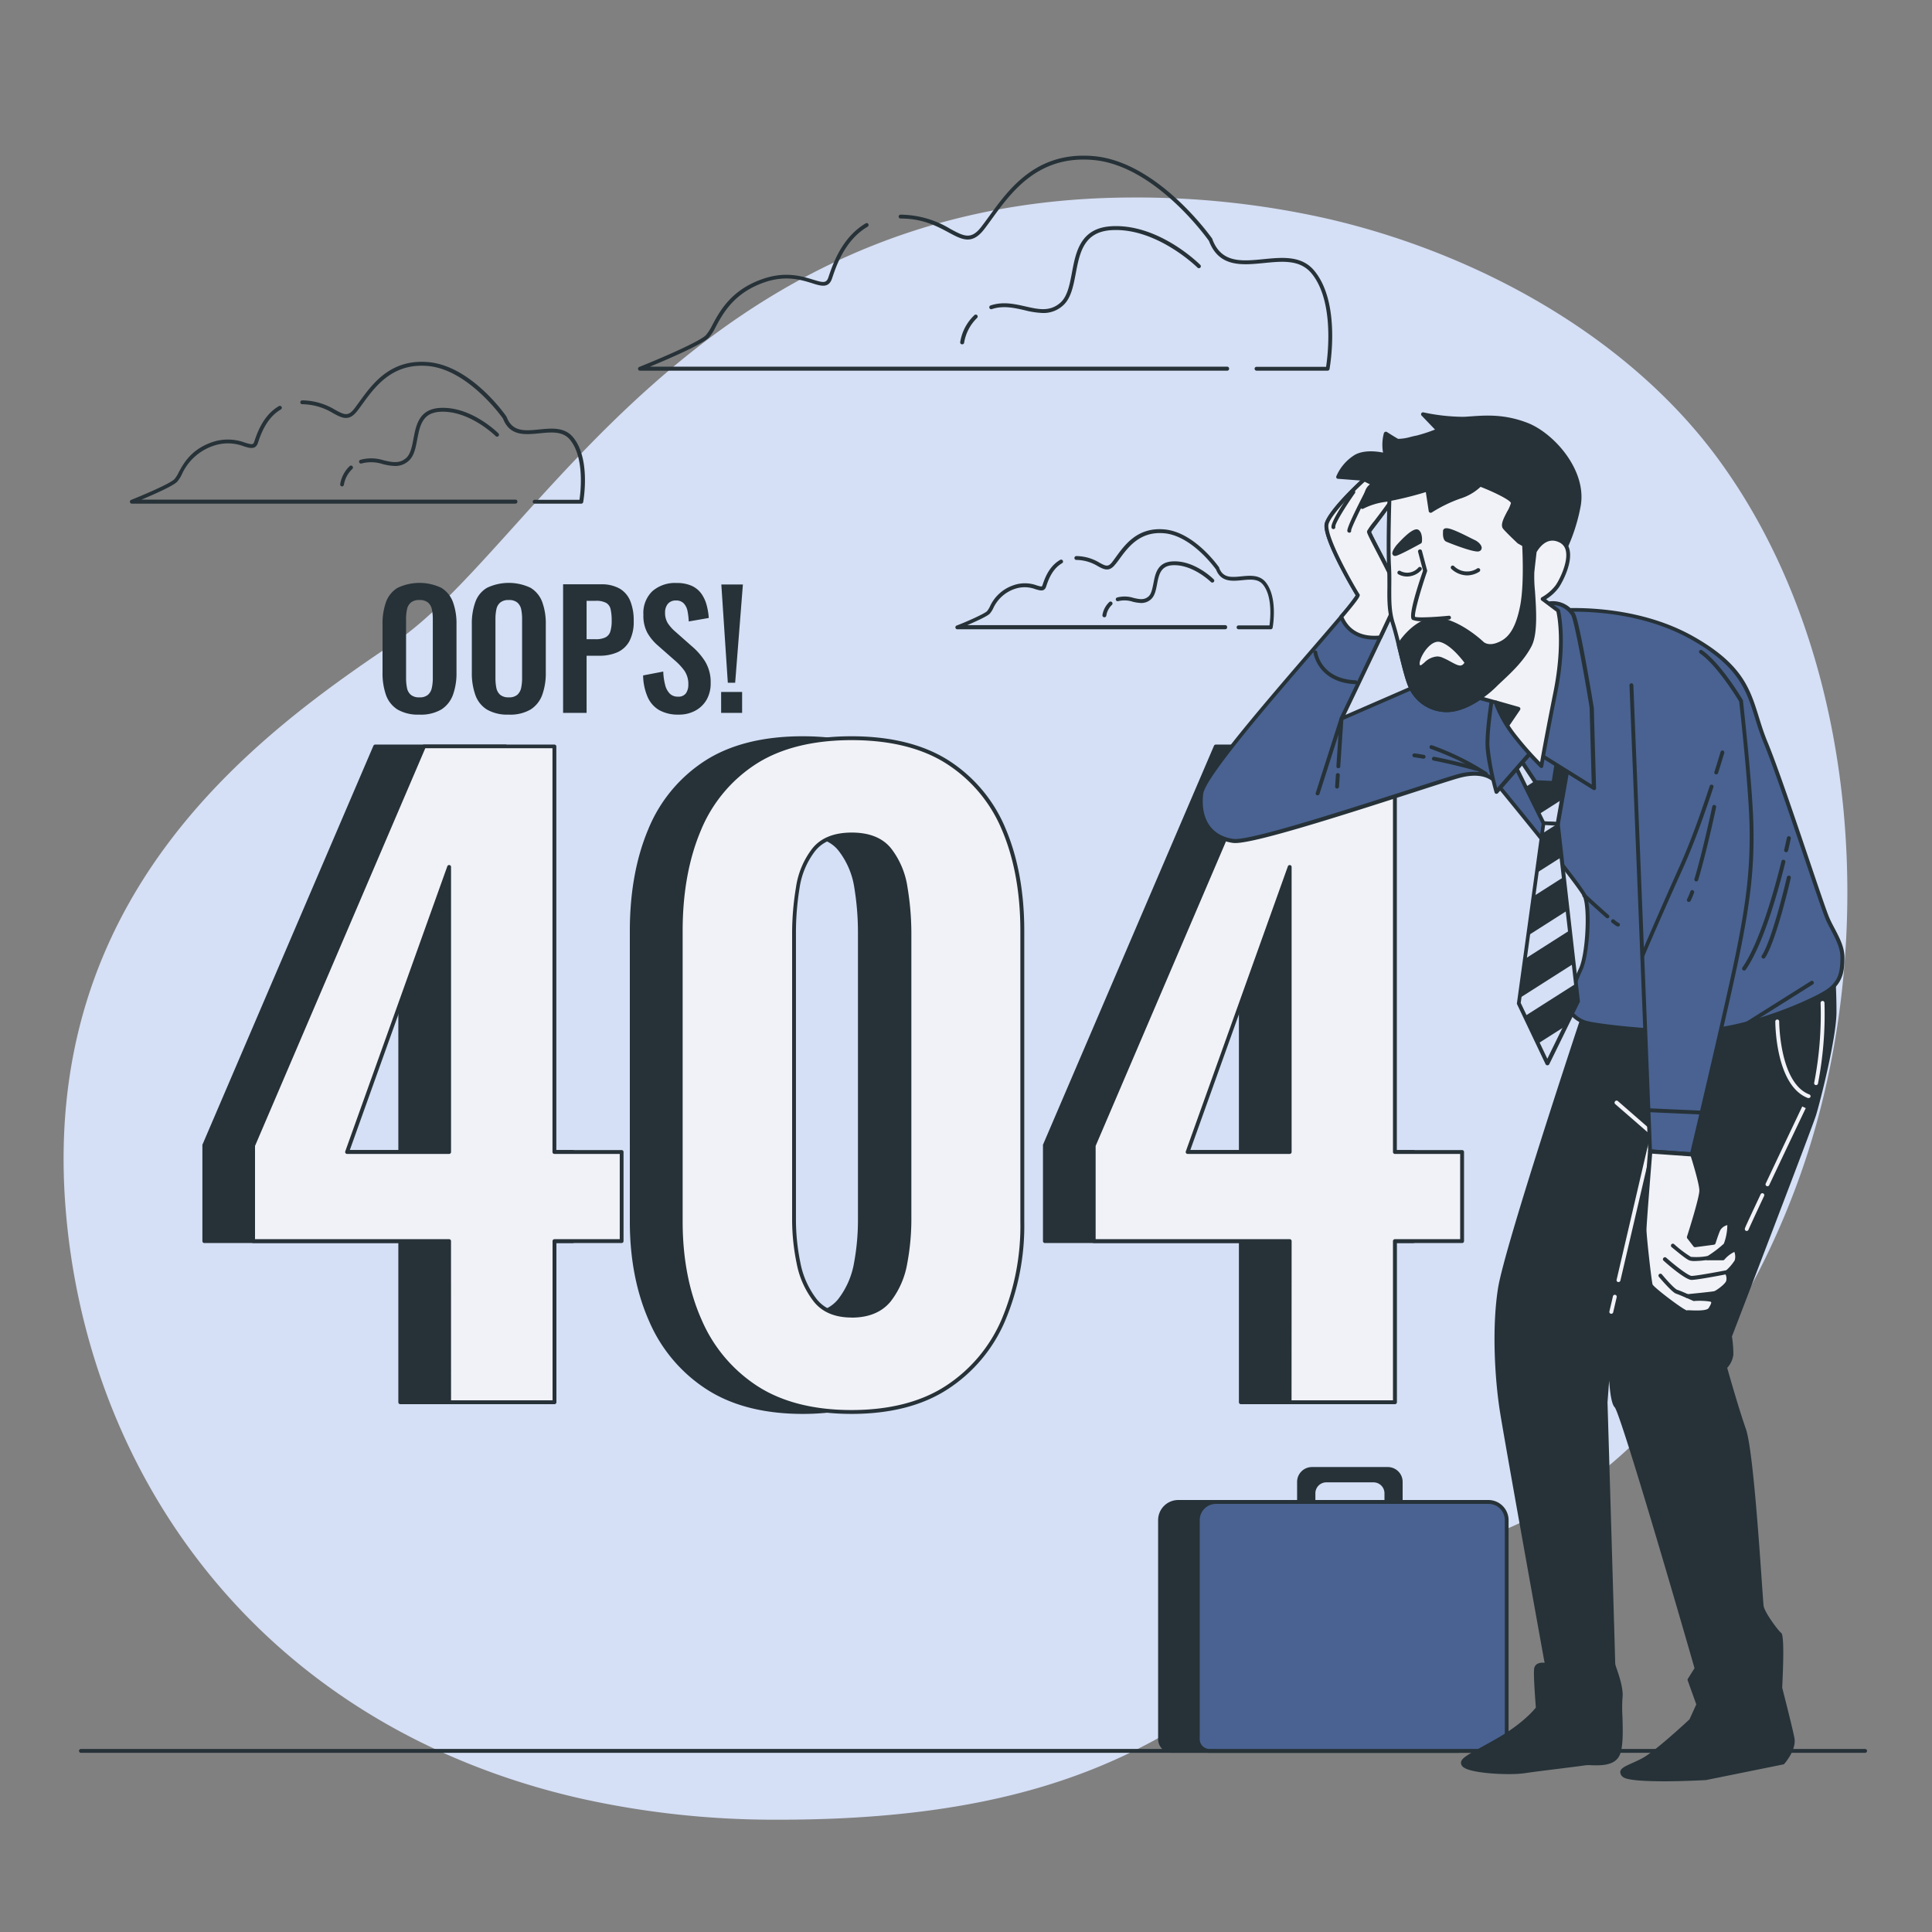
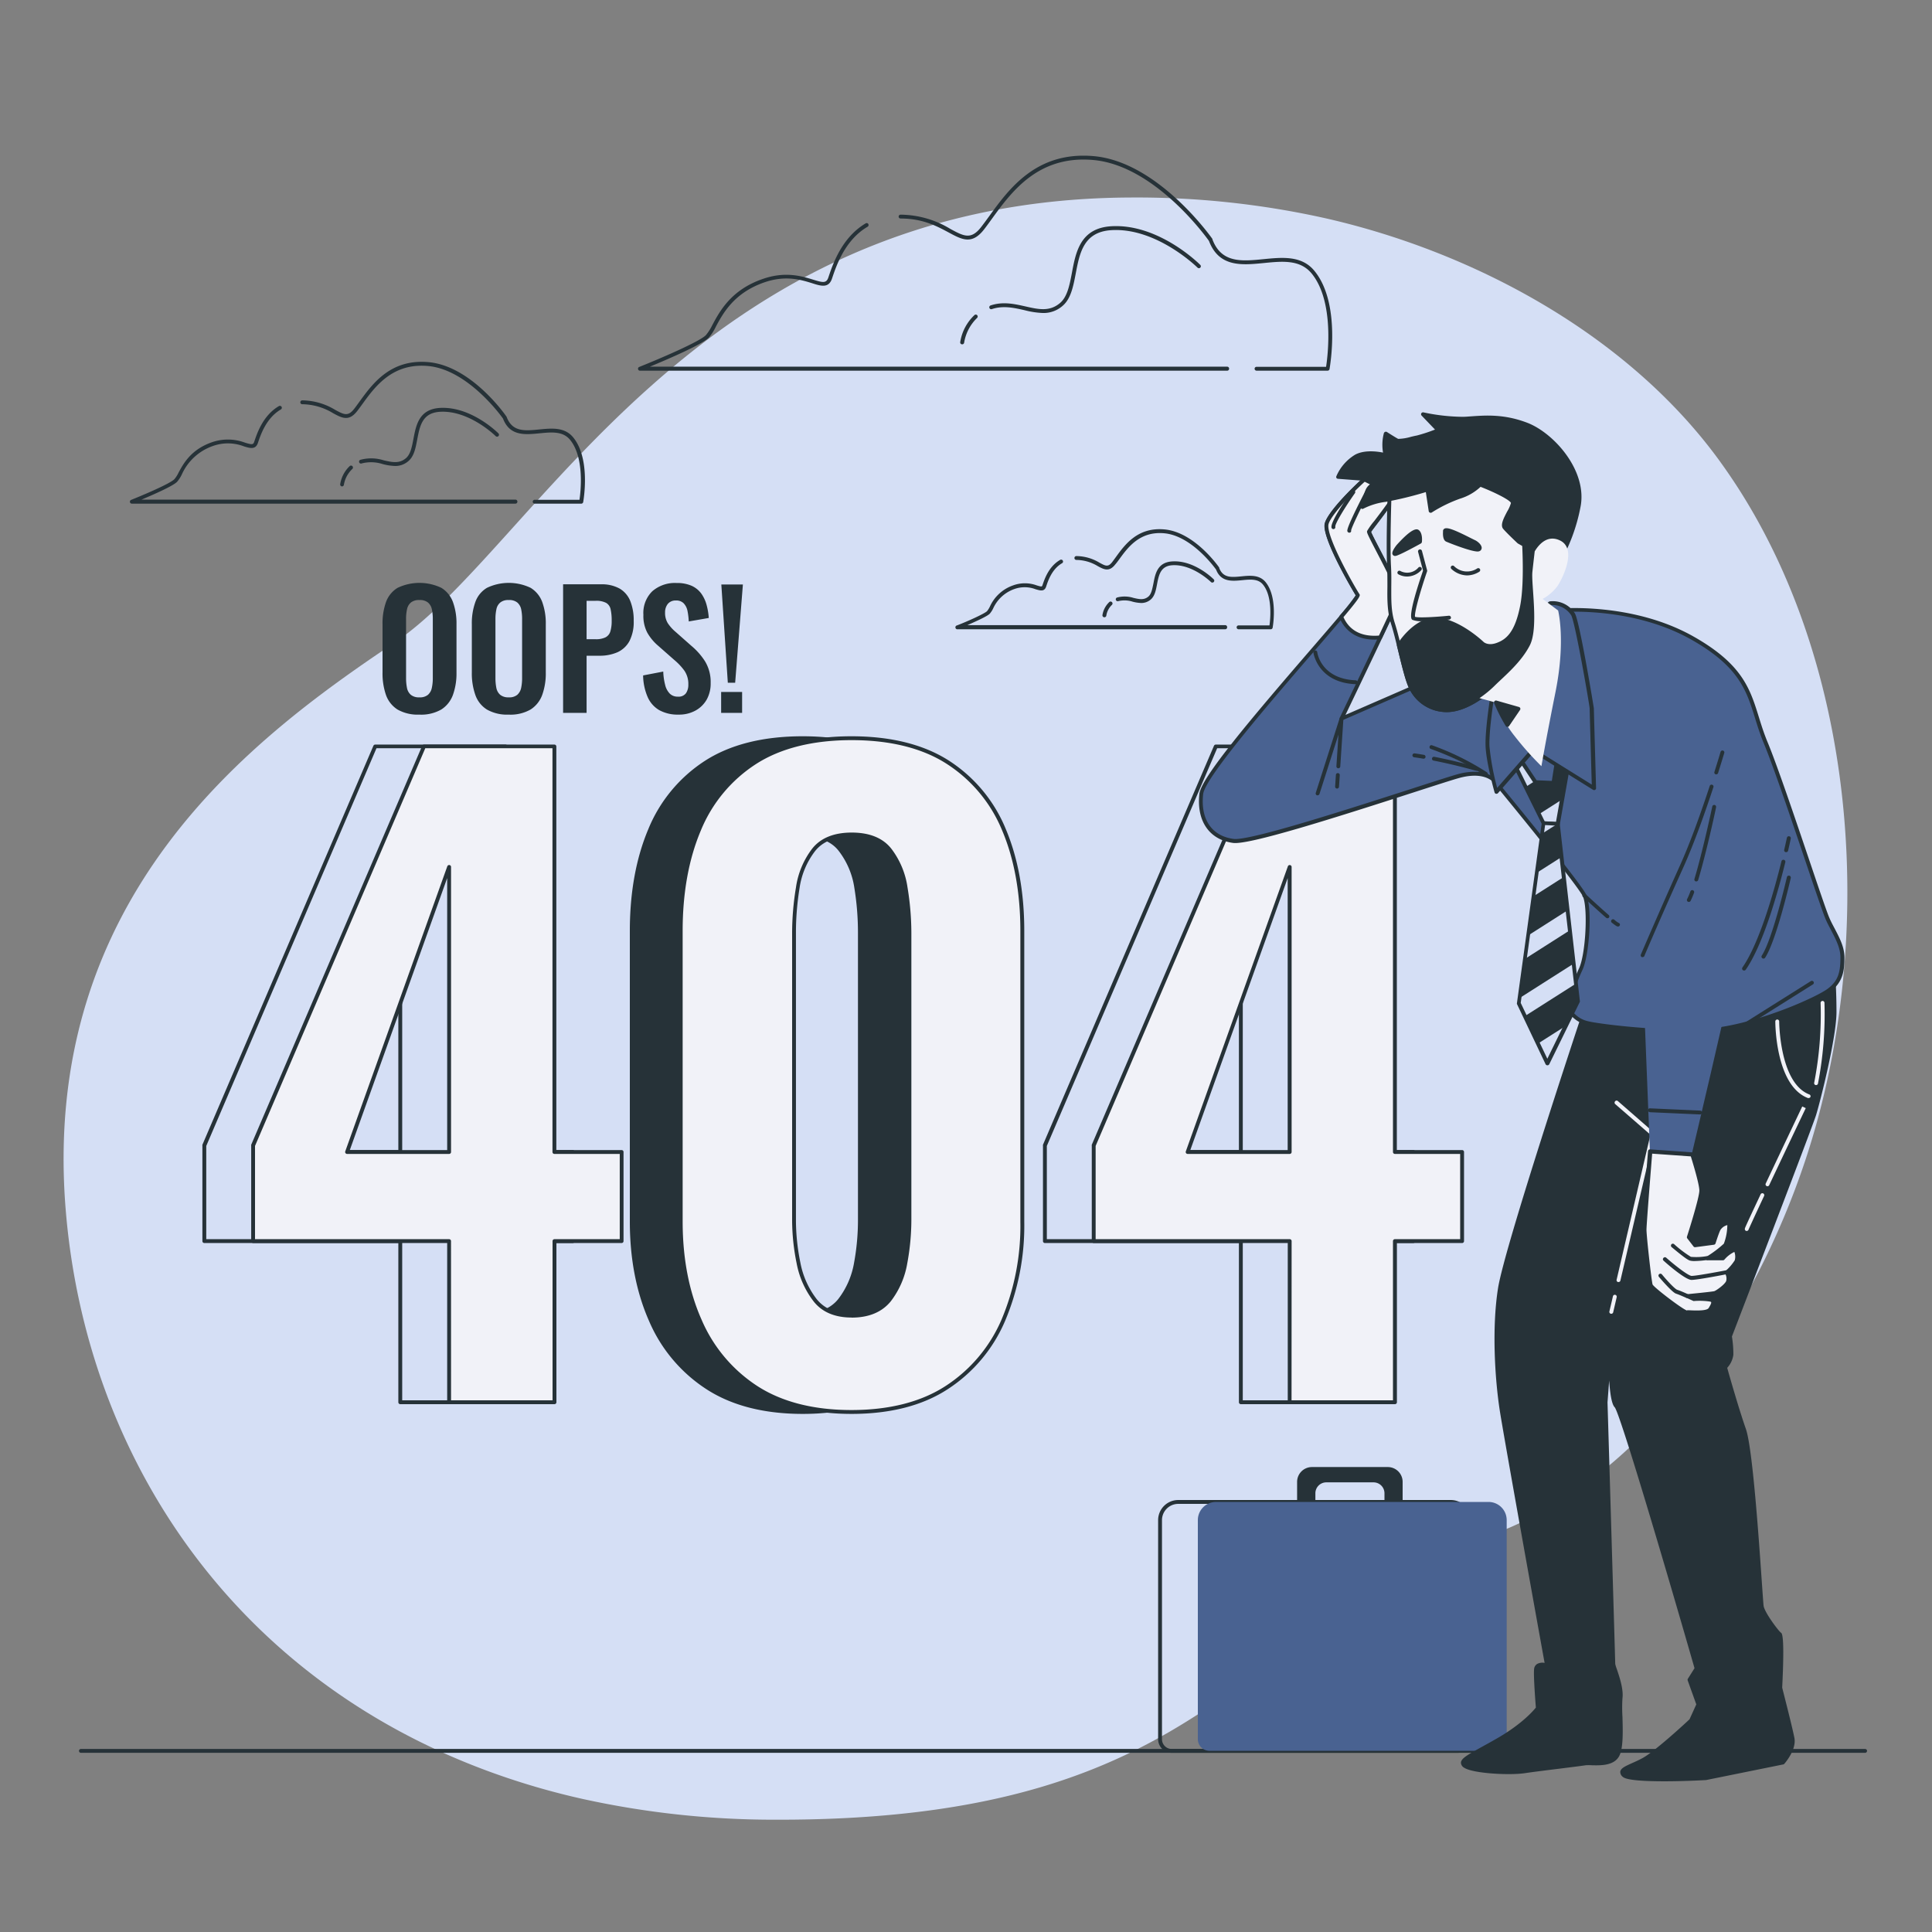
<svg xmlns="http://www.w3.org/2000/svg" width="500" height="500" fill="none">
  <rect width="100%" height="100%" fill="#808080" stroke="none" />
  <path fill="#D5DFF5" d="M467.33 299.937c-13.18 39.94-41.57 83.71-83.34 98-63.12 21.53-68.76 73.3-183.32 73a230.562 230.562 0 0 1-49.74-5.34 191.74 191.74 0 0 1-23.55-6.84c-67.86-24.57-105.02-82.76-110.32-145-7-81.82 48.69-123.1 85-147.41 36.31-24.31 77.64-114.69 190.26-115.23a224.205 224.205 0 0 1 51.12 5.46c38.24 8.78 77.59 30 101.23 62.21 1.767 2.42 3.47 4.9 5.11 7.44 31.88 49.6 35.51 119.27 17.55 173.71Z" />
  <path fill="#263238" d="M482.69 453.633H20.94a.513.513 0 0 1-.5-.5.5.5 0 0 1 .5-.5h461.75a.5.5 0 0 1 .5.5.514.514 0 0 1-.149.351.514.514 0 0 1-.351.149ZM336.19 383.502v7.15h3.73v-4.19c0-.883.351-1.73.975-2.355a3.334 3.334 0 0 1 2.355-.975h12.22c.883 0 1.73.351 2.355.975.624.625.975 1.472.975 2.355v4.19h3.73v-7.15a3.341 3.341 0 0 0-3.34-3.33h-19.67c-.883 0-1.73.351-2.355.975a3.334 3.334 0 0 0-.975 2.355Z" />
  <path fill="#263238" d="M362.53 391.152h-3.73a.5.5 0 0 1-.5-.5v-4.19a2.827 2.827 0 0 0-2.83-2.83h-12.22a2.828 2.828 0 0 0-2.83 2.83v4.19a.498.498 0 0 1-.5.5h-3.73a.5.5 0 0 1-.5-.5v-7.15a3.839 3.839 0 0 1 3.83-3.83h19.68a3.836 3.836 0 0 1 3.8 3.83v7.15a.499.499 0 0 1-.47.5Zm-3.23-1h2.7v-6.65a2.827 2.827 0 0 0-2.83-2.83h-19.65a2.828 2.828 0 0 0-2.83 2.83v6.65h2.73v-3.69a3.825 3.825 0 0 1 2.363-3.541c.465-.192.964-.29 1.467-.289h12.22a3.83 3.83 0 0 1 3.83 3.83v3.69Z" />
-   <path fill="#263238" d="M304.92 388.703h70.54a4.697 4.697 0 0 1 4.7 4.7v56.7c0 .796-.316 1.559-.879 2.121a2.996 2.996 0 0 1-2.121.879h-73.92a2.996 2.996 0 0 1-2.121-.879 2.996 2.996 0 0 1-.879-2.121v-56.7a4.697 4.697 0 0 1 4.68-4.7Z" />
  <path fill="#263238" d="M377.13 453.633h-73.89a3.53 3.53 0 0 1-3.52-3.53v-56.7a5.211 5.211 0 0 1 5.2-5.2h70.54a5.211 5.211 0 0 1 5.2 5.2v56.7a3.517 3.517 0 0 1-1.034 2.496 3.524 3.524 0 0 1-2.496 1.034Zm-72.21-64.43a4.212 4.212 0 0 0-4.2 4.2v56.7c0 .669.265 1.311.737 1.786a2.535 2.535 0 0 0 1.783.744h73.89a2.542 2.542 0 0 0 2.53-2.53v-56.7a4.212 4.212 0 0 0-4.2-4.2h-70.54Z" />
  <path fill="#496291" d="M314.69 388.703h70.54a4.697 4.697 0 0 1 4.7 4.7v56.7c0 .796-.316 1.559-.879 2.121a2.996 2.996 0 0 1-2.121.879H313a2.996 2.996 0 0 1-2.121-.879 2.996 2.996 0 0 1-.879-2.121v-56.7a4.7 4.7 0 0 1 4.69-4.7Z" />
-   <path fill="#263238" d="M386.91 453.633H313a3.53 3.53 0 0 1-3.53-3.53v-56.7a5.22 5.22 0 0 1 5.2-5.2h70.54a5.222 5.222 0 0 1 5.21 5.2v56.7a3.542 3.542 0 0 1-3.51 3.53Zm-72.22-64.43a4.212 4.212 0 0 0-4.2 4.2v56.7a2.542 2.542 0 0 0 2.53 2.53h73.89a2.542 2.542 0 0 0 2.53-2.53v-56.7a4.207 4.207 0 0 0-1.237-2.97 4.206 4.206 0 0 0-2.973-1.23h-70.54ZM321.13 362.898v-41.7h-50.71v-24.73l44.22-103.32h33.74v105h17.39v23.05h-17.39v41.7h-27.25Zm-26.4-64.76h26.4v-73.77l-26.4 73.77ZM103.59 362.898v-41.7H52.88v-24.73l44.22-103.32h33.74v105h17.39v23.05h-17.39v41.7h-27.25Zm-26.4-64.76h26.4v-73.77l-26.4 73.77Z" />
  <path fill="#263238" d="M348.38 363.395h-27.25a.5.5 0 0 1-.5-.5v-41.2h-50.21a.5.5 0 0 1-.5-.5v-24.73a.45.45 0 0 1 0-.2l44.26-103.27a.515.515 0 0 1 .46-.3h33.74a.5.5 0 0 1 .5.5v104.44h16.89a.5.5 0 0 1 .5.5v23.06a.5.5 0 0 1-.5.5h-16.89v41.2a.5.5 0 0 1-.5.5Zm-26.75-1h26.25v-41.2a.503.503 0 0 1 .5-.5h16.89v-22.06h-16.89a.5.5 0 0 1-.5-.5v-104.49H315l-44.08 102.92v24.13h50.21a.5.5 0 0 1 .5.5v41.2Zm-.5-63.76h-26.4a.47.47 0 0 1-.41-.21.452.452 0 0 1-.089-.217.453.453 0 0 1 .029-.233l26.4-73.77a.509.509 0 0 1 .56-.33.488.488 0 0 1 .41.49v73.77a.5.5 0 0 1-.5.5Zm-25.69-1h25.19v-70.39l-25.19 70.39Z" />
  <path fill="#F1F2F8" d="M333.77 362.898v-41.7h-50.72v-24.73l44.22-103.32H361v105h17.39v23.05H361v41.7h-27.23Zm-26.41-64.76h26.41v-73.77l-26.41 73.77Z" />
  <path fill="#263238" d="M130.84 363.395h-27.25a.5.5 0 0 1-.5-.5v-41.2H52.88a.498.498 0 0 1-.5-.5v-24.73a.45.45 0 0 1 0-.2l44.26-103.27a.513.513 0 0 1 .46-.3h33.74a.5.5 0 0 1 .5.5v104.44h16.89a.5.5 0 0 1 .5.5v23.06a.5.5 0 0 1-.5.5h-16.89v41.2a.5.5 0 0 1-.5.5Zm-26.75-1h26.25v-41.2a.503.503 0 0 1 .5-.5h16.89v-22.06h-16.89a.5.5 0 0 1-.5-.5v-104.49H97.43l-44.05 102.92v24.13h50.21a.5.5 0 0 1 .5.5v41.2Zm-.5-63.76h-26.4a.469.469 0 0 1-.41-.21.457.457 0 0 1-.06-.45l26.4-73.77a.509.509 0 0 1 .56-.33.488.488 0 0 1 .41.49v73.77a.5.5 0 0 1-.5.5Zm-25.69-1h25.19v-70.39l-25.19 70.39Z" />
  <path fill="#F1F2F8" d="M116.23 362.898v-41.7H65.51v-24.73l44.22-103.32h33.75v105h17.39v23.05h-17.39v41.7h-27.25Zm-26.41-64.76h26.41v-73.77l-26.41 73.77Z" />
  <path fill="#263238" d="M361 363.395h-27.23a.5.5 0 0 1-.5-.5v-41.2h-50.22a.508.508 0 0 1-.5-.5v-24.73a.67.67 0 0 1 0-.2l44.26-103.27a.515.515 0 0 1 .46-.3H361a.5.5 0 0 1 .5.5v104.44h16.89a.5.5 0 0 1 .5.5v23.06a.5.5 0 0 1-.5.5h-16.87v41.2a.505.505 0 0 1-.323.468.492.492 0 0 1-.197.032Zm-26.75-1h26.25v-41.2a.503.503 0 0 1 .5-.5h16.89v-22.06H361a.5.5 0 0 1-.5-.5v-104.49h-32.9l-44.05 102.92v24.13h50.22a.5.5 0 0 1 .5.5l-.02 41.2Zm-.5-63.76h-26.39a.476.476 0 0 1-.231-.054.48.48 0 0 1-.262-.374.522.522 0 0 1 .023-.232l26.41-73.77a.5.5 0 0 1 .97.16v73.77a.5.5 0 0 1-.5.5h-.02Zm-25.7-1h25.2v-70.39l-25.2 70.39ZM410 262.163s-20.1 60.4-21.84 71.33c-1.74 10.93-.62 24.51.42 31.38 1.04 6.87 11.75 66.18 11.75 66.18s-2.65-.9-2.84 1c-.19 1.9.47 10 .47 10s-2.77 3.89-10.08 8.12c-7.31 4.23-10.87 5.51-8.69 6.9 2.18 1.39 11.52 1.88 15.33 1.31 3.81-.57 14.06-1.76 15.73-2s6.71.8 8.32-2.11c1.61-2.91.44-11.72.84-14.84.4-3.12-1.86-8.08-1.87-8.8-.01-.72-2-67.75-2-67.75l1.26-16.65s-.37 15.86 1.45 17.62c1.82 1.76 20.85 67.95 20.85 67.95l-1.85 2.91 2.3 6.4-1.81 4.11s-8.66 8.09-12.2 10.09c-3.54 2-7.11 2.55-5.16 4.18 1.95 1.63 21.05.7 21.05.7l20-4.05s3-3.42 2.48-6.28c-.52-2.86-3.17-13.07-3.17-13.07s.64-13.4-.09-13.86c-.73-.46-4.43-5.39-4.71-7.3-.28-1.91-2.36-39.34-4.56-45.63-2.2-6.29-4.93-16.14-4.93-16.14a6.083 6.083 0 0 0 1.65-3.25 30.005 30.005 0 0 0-.39-4.77s20.87-54.3 21.82-57.4c.95-3.1 5.26-19.84 5.26-26.53 0-6.69-.48-11.71-.48-11.71s-16.25 7.41-32.74 8.13c-16.49.72-31.06-.24-31.06-.24l-.51 4.07Z" />
  <path fill="#263238" d="M430.74 460.998c-4.86 0-9.67-.24-10.7-1.1a1.633 1.633 0 0 1-.72-1.38c.13-.91 1.28-1.42 3-2.2.9-.4 1.92-.85 2.93-1.42 3.27-1.85 11.17-9.15 12-9.95l1.75-3.85-2.23-6.21a.509.509 0 0 1 .05-.43l1.72-2.73c-7.56-26.32-19.26-65.87-20.65-67.52-.8-.77-1.22-3.67-1.44-6.94l-.43 5.66c.09 2.68 2 67 2 67.7.11.455.247.902.41 1.34.66 1.94 1.77 5.19 1.46 7.54-.1 1.602-.1 3.209 0 4.81.11 3.84.23 8.2-.87 10.2-1.36 2.46-4.77 2.38-7 2.33a12.1 12.1 0 0 0-1.66 0c-.78.13-3.4.46-6.43.84-3.41.42-7.28.9-9.31 1.21-3.91.58-13.31.1-15.66-1.39a1.578 1.578 0 0 1-.87-1.28c0-1.15 1.74-2.09 5.47-4.17 1.19-.65 2.56-1.41 4.1-2.3 6.34-3.68 9.25-7.12 9.82-7.84-.1-1.27-.64-8.14-.46-9.93a1.728 1.728 0 0 1 .78-1.35 2.854 2.854 0 0 1 1.94-.28c-1.25-6.9-10.65-59.07-11.62-65.45-1.23-8.06-2.07-21.15-.43-31.53 1.72-10.78 20.82-68.27 21.85-71.36l.47-4a.49.49 0 0 1 .53-.44c.15 0 14.74.95 31 .24 16.26-.71 32.39-8 32.56-8.08a.511.511 0 0 1 .451.023.504.504 0 0 1 .249.377c0 .05.48 5.12.48 11.76s-4.2 23.16-5.28 26.67c-.93 3.05-20.41 53.75-21.78 57.32.256 1.567.38 3.153.37 4.74a6.198 6.198 0 0 1-1.59 3.37c.45 1.62 2.88 10.21 4.84 15.84 1.72 4.93 3.35 28.45 4.13 39.75.23 3.23.39 5.56.45 6 .26 1.76 3.93 6.6 4.49 6.95.26.17 1 .61.32 14.23.25 1 2.64 10.29 3.16 13 .59 3.06-2.47 6.55-2.6 6.7a.501.501 0 0 1-.27.16l-20 4.05c-1.6.09-6.22.32-10.78.32Zm7.05-26.2 2.21 6.2a.5.5 0 0 1 0 .38l-1.82 4.1a.358.358 0 0 1-.11.16c-.36.34-8.74 8.16-12.29 10.16a32.554 32.554 0 0 1-3 1.46c-1.07.48-2.4 1.07-2.45 1.43 0 .05.06.22.37.48 1.31 1.09 13.4.94 20.71.58l19.74-4c.51-.62 2.7-3.43 2.26-5.72-.54-2.81-3.14-12.94-3.17-13a.379.379 0 0 1 0-.15c.28-6 .38-12.57.05-13.49-1-.8-4.55-5.57-4.85-7.58-.06-.45-.22-2.68-.45-6-.78-11.26-2.41-34.69-4.08-39.49-2.18-6.23-4.91-16.07-4.94-16.17a.48.48 0 0 1 .13-.48 5.676 5.676 0 0 0 1.51-2.93 30.832 30.832 0 0 0-.39-4.66.46.46 0 0 1 0-.26c.21-.54 20.88-54.32 21.82-57.37 1.07-3.49 5.23-19.92 5.23-26.38 0-5.17-.29-9.38-.42-11-3.19 1.37-17.72 7.25-32.27 7.89-14.55.64-28-.06-30.65-.21l-.42 3.59v.1c-.21.6-20.12 60.48-21.83 71.25-1.63 10.26-.79 23.23.43 31.22 1 6.78 11.64 65.57 11.75 66.17a.507.507 0 0 1-.17.46.486.486 0 0 1-.49.1 2.692 2.692 0 0 0-1.86 0 .722.722 0 0 0-.32.61c-.19 1.85.47 9.85.47 9.94a.496.496 0 0 1-.09.33c-.11.16-2.92 4-10.24 8.26-1.55.9-2.92 1.66-4.11 2.32-2.66 1.47-4.95 2.74-5 3.32 0 .07.1.21.4.4 2 1.25 11 1.84 15 1.25 2-.31 5.91-.79 9.33-1.21 3-.38 5.62-.71 6.39-.83a10.47 10.47 0 0 1 1.84 0c2.14 0 5.06.12 6.12-1.81 1-1.76.85-6.16.75-9.7a36.916 36.916 0 0 1 0-5c.27-2.12-.78-5.23-1.42-7.09a6.816 6.816 0 0 1-.46-1.64c0-.7-2-67.08-2-67.75l1.26-16.7a.501.501 0 0 1 .53-.46.503.503 0 0 1 .341.158.496.496 0 0 1 .129.352c-.14 6.05.09 16.08 1.3 17.25 1.87 1.81 19 61.39 21 68.17.031.14.01.286-.06.41l-1.71 2.58Z" />
  <path fill="#F1F2F8" d="M417 340.001h-.11a.493.493 0 0 1-.315-.221.498.498 0 0 1-.065-.379l.92-3.93a.484.484 0 0 1 .221-.312.493.493 0 0 1 .379-.058.502.502 0 0 1 .37.6l-.91 3.93a.497.497 0 0 1-.49.37ZM452.06 318.568h-.13a.501.501 0 0 1-.36-.59c0-.14.12-.48 4.05-8.83a.494.494 0 0 1 .277-.302.494.494 0 0 1 .576.132.51.51 0 0 1 .117.392.506.506 0 0 1-.07.198c-3.32 7.09-3.92 8.47-4 8.66a.502.502 0 0 1-.46.34ZM457.42 307.002a.415.415 0 0 1-.21-.05.495.495 0 0 1-.288-.472.475.475 0 0 1 .048-.188c4.24-9 9.45-19.94 9.45-19.94l.91.43s-5.22 10.94-9.46 19.93a.487.487 0 0 1-.45.29ZM418.86 331.792h-.11a.496.496 0 0 1-.312-.222.483.483 0 0 1-.058-.378l8.75-37.54-9.13-7.93a.512.512 0 0 1 0-.72.496.496 0 0 1 .34-.173.501.501 0 0 1 .36.123l9.32 8.13a.504.504 0 0 1 .16.49l-8.82 37.83a.493.493 0 0 1-.5.39ZM468.07 284.172a.391.391 0 0 1-.18 0c-8.35-3.19-8.44-19.14-8.44-19.82a.5.5 0 1 1 1 0c0 .16.09 15.94 7.8 18.89a.493.493 0 0 1 .324.456.497.497 0 0 1-.034.194.522.522 0 0 1-.47.28ZM470 280.819h-.11a.507.507 0 0 1-.38-.6 92.668 92.668 0 0 0 1.66-20.66.511.511 0 0 1 .48-.52.508.508 0 0 1 .359.133.495.495 0 0 1 .161.347 94.284 94.284 0 0 1-1.68 20.92.5.5 0 0 1-.49.38Z" />
  <path fill="#263238" d="M143.48 363.395h-27.25a.5.5 0 0 1-.5-.5v-41.2H65.51a.508.508 0 0 1-.5-.5v-24.73a.651.651 0 0 1 0-.2l44.26-103.27a.515.515 0 0 1 .46-.3h33.75a.5.5 0 0 1 .5.5v104.44h16.89a.5.5 0 0 1 .5.5v23.06a.5.5 0 0 1-.5.5H144v41.2a.505.505 0 0 1-.323.468.492.492 0 0 1-.197.032Zm-26.75-1H143v-41.2a.503.503 0 0 1 .5-.5h16.89v-22.06h-16.91a.5.5 0 0 1-.5-.5v-104.49h-32.92L66 296.565v24.13h50.22a.5.5 0 0 1 .5.5l.01 41.2Zm-.5-63.76H89.82a.45.45 0 0 1-.4-.21.487.487 0 0 1-.07-.45l26.41-73.77a.509.509 0 0 1 .56-.33.488.488 0 0 1 .41.49v73.77a.5.5 0 0 1-.5.5Zm-25.7-1h25.2v-70.39l-25.2 70.39ZM207.75 365.417c-9.92 0-18.127-2.097-24.62-6.29a38.923 38.923 0 0 1-14.67-17.39c-3.294-7.413-4.937-15.937-4.93-25.57v-75.24c0-9.92 1.573-18.617 4.72-26.09a37.577 37.577 0 0 1 14.46-17.5c6.5-4.187 14.833-6.283 25-6.29 10.166-.007 18.516 2.09 25.05 6.29a37.577 37.577 0 0 1 14.46 17.5c3.186 7.44 4.78 16.137 4.78 26.09v75.24c0 9.64-1.64 18.163-4.92 25.57a39.005 39.005 0 0 1-14.67 17.39c-6.52 4.193-14.74 6.29-24.66 6.29Zm0-24.94c4.333 0 7.546-1.333 9.64-4a21.765 21.765 0 0 0 4.2-9.64 61.877 61.877 0 0 0 1-11.11v-74.4a71.803 71.803 0 0 0-.94-11.63 20.883 20.883 0 0 0-4.05-9.7c-2.094-2.667-5.377-4-9.85-4-4.474 0-7.757 1.333-9.85 4a20.993 20.993 0 0 0-4.08 9.75 71.691 71.691 0 0 0-.95 11.63v74.4a55.5 55.5 0 0 0 1.13 11.08 22.562 22.562 0 0 0 4.29 9.64c2.12 2.653 5.273 3.98 9.46 3.98Z" />
  <path fill="#263238" d="M207.75 365.917c-10 0-18.34-2.14-24.89-6.37a39.54 39.54 0 0 1-14.86-17.61c-3.3-7.43-5-16.1-5-25.77v-75.24c0-9.94 1.6-18.78 4.76-26.29a38.312 38.312 0 0 1 14.65-17.72c6.55-4.23 15.06-6.37 25.31-6.37 10.25 0 18.77 2.14 25.32 6.37a38.257 38.257 0 0 1 14.65 17.72c3.16 7.51 4.75 16.35 4.75 26.29v75.24a63.445 63.445 0 0 1-5 25.77 39.612 39.612 0 0 1-14.86 17.61c-6.48 4.23-14.86 6.37-24.83 6.37Zm0-174.37c-10.05 0-18.39 2.09-24.77 6.21a37.27 37.27 0 0 0-14.27 17.24c-3.1 7.38-4.68 16.1-4.68 25.9v75.24a62.249 62.249 0 0 0 4.89 25.36 38.558 38.558 0 0 0 14.48 17.18c6.39 4.12 14.58 6.21 24.35 6.21 9.77 0 18-2.09 24.36-6.21a38.68 38.68 0 0 0 14.48-17.18 62.313 62.313 0 0 0 4.88-25.36v-75.21c0-9.81-1.57-18.52-4.67-25.9a37.27 37.27 0 0 0-14.27-17.27c-6.39-4.12-14.72-6.21-24.78-6.21Zm0 149.43c-4.33 0-7.63-1.4-9.82-4.17a23.001 23.001 0 0 1-4.39-9.85 55.713 55.713 0 0 1-1.17-11.21v-74.4c0-3.923.318-7.839.95-11.71a21.46 21.46 0 0 1 4.19-10c2.19-2.77 5.63-4.17 10.24-4.17s8.06 1.4 10.25 4.17a21.45 21.45 0 0 1 4.18 10c.632 3.871.95 7.787.95 11.71v74.4a61.86 61.86 0 0 1-1 11.2 22.36 22.36 0 0 1-4.29 9.86c-2.24 2.77-5.61 4.19-10.09 4.19v-.02Zm0-124.49c-4.28 0-7.47 1.28-9.45 3.79a20.4 20.4 0 0 0-4 9.52 71.841 71.841 0 0 0-.94 11.55v74.4a55.164 55.164 0 0 0 1.15 11 22.176 22.176 0 0 0 4.19 9.43c2 2.51 5 3.79 9 3.79s7.27-1.28 9.25-3.79a21.214 21.214 0 0 0 4.09-9.42 60.85 60.85 0 0 0 1-11v-74.4a71.955 71.955 0 0 0-.93-11.55 20.495 20.495 0 0 0-4-9.52c-1.89-2.52-5.11-3.8-9.36-3.8Z" />
  <path fill="#F1F2F8" d="M220.39 365.417c-9.92 0-18.13-2.097-24.63-6.29a38.999 38.999 0 0 1-14.67-17.39c-3.28-7.413-4.92-15.937-4.92-25.57v-75.24c0-9.92 1.57-18.617 4.71-26.09a37.663 37.663 0 0 1 14.47-17.5c6.493-4.187 14.827-6.283 25-6.29 10.173-.007 18.507 2.09 25 6.29a37.663 37.663 0 0 1 14.47 17.5c3.14 7.473 4.71 16.17 4.71 26.09v75.24c0 9.64-1.64 18.163-4.92 25.57a39.004 39.004 0 0 1-14.61 17.39c-6.487 4.193-14.69 6.29-24.61 6.29Zm0-24.94c4.333 0 7.547-1.333 9.64-4a21.633 21.633 0 0 0 4.19-9.64 60.906 60.906 0 0 0 1.05-11.11v-74.4a71.69 71.69 0 0 0-.94-11.63 20.879 20.879 0 0 0-4.09-9.75c-2.1-2.667-5.383-4-9.85-4s-7.75 1.333-9.85 4a20.879 20.879 0 0 0-4.09 9.75 71.69 71.69 0 0 0-.94 11.63v74.4a55.517 55.517 0 0 0 1.15 11.11 22.568 22.568 0 0 0 4.3 9.64c2.1 2.667 5.243 4 9.43 4Z" />
  <path fill="#263238" d="M220.39 365.917c-10 0-18.35-2.14-24.9-6.37a39.576 39.576 0 0 1-14.85-17.61c-3.3-7.43-5-16.1-5-25.77v-75.24c0-9.94 1.6-18.78 4.75-26.29a38.306 38.306 0 0 1 14.65-17.72c6.55-4.23 15.07-6.37 25.32-6.37s18.77 2.14 25.32 6.37a38.312 38.312 0 0 1 14.65 17.72c3.15 7.51 4.75 16.35 4.75 26.29v75.24a63.29 63.29 0 0 1-5 25.77 39.536 39.536 0 0 1-14.85 17.61c-6.49 4.23-14.87 6.37-24.84 6.37Zm0-174.37c-10 0-18.39 2.09-24.77 6.21a37.264 37.264 0 0 0-14.27 17.24c-3.11 7.38-4.68 16.09-4.68 25.9v75.24c0 9.53 1.64 18.06 4.88 25.36a38.58 38.58 0 0 0 14.45 17.21c6.38 4.12 14.58 6.21 24.35 6.21 9.77 0 18-2.09 24.35-6.21a38.645 38.645 0 0 0 14.49-17.18 62.33 62.33 0 0 0 4.88-25.36v-75.24c0-9.81-1.57-18.52-4.67-25.9a37.348 37.348 0 0 0-14.28-17.27c-6.34-4.12-14.68-6.21-24.73-6.21Zm0 149.43c-4.33 0-7.64-1.4-9.82-4.17a23.13 23.13 0 0 1-4.4-9.85 56.446 56.446 0 0 1-1.17-11.21v-74.4c.017-3.924.351-7.84 1-11.71a21.46 21.46 0 0 1 4.19-10c2.19-2.77 5.63-4.17 10.24-4.17s8.06 1.4 10.24 4.17a21.47 21.47 0 0 1 4.19 10c.649 3.87.983 7.786 1 11.71v74.4a61.986 61.986 0 0 1-1.06 11.2 22.135 22.135 0 0 1-4.29 9.86c-2.27 2.77-5.65 4.19-10.12 4.19v-.02Zm0-124.49c-4.29 0-7.47 1.28-9.46 3.79a20.495 20.495 0 0 0-4 9.52 71.841 71.841 0 0 0-.94 11.55v74.4a55.235 55.235 0 0 0 1.14 11 22.182 22.182 0 0 0 4.2 9.43c2 2.51 5 3.79 9 3.79s7.26-1.28 9.25-3.79a21.214 21.214 0 0 0 4.09-9.42 60.85 60.85 0 0 0 1-11v-74.4a70.826 70.826 0 0 0-.94-11.55 20.495 20.495 0 0 0-4-9.52c-1.87-2.52-5.05-3.8-9.34-3.8ZM317.09 162.854h-69.23a.508.508 0 0 1-.595-.405.511.511 0 0 1 .405-.595c2.63-1 7.07-3 7.77-3.68a6.27 6.27 0 0 0 .73-1.16 10.294 10.294 0 0 1 6-5.51 8.886 8.886 0 0 1 6.15 0c1.32.41 1.34.32 1.48-.08.52-1.55 1.6-4.8 4.52-6.5a.51.51 0 0 1 .397-.085.492.492 0 0 1 .329.238c.036.06.058.127.065.197a.491.491 0 0 1-.291.51c-2.59 1.52-3.59 4.52-4.07 6-.48 1.48-1.67 1-2.72.72a7.914 7.914 0 0 0-5.52-.06 9.453 9.453 0 0 0-5.47 5c-.238.501-.54.968-.9 1.39-.7.7-3.63 2-5.78 2.95h66.72a.5.5 0 0 1 .5.5.497.497 0 0 1-.284.523.508.508 0 0 1-.206.047ZM328.93 162.852h-8.39a.5.5 0 1 1 0-1h8c.22-1.61.84-7.49-1.69-10.57-1.25-1.53-3.26-1.34-5.39-1.13-2.56.25-5.47.54-6.74-2.75-.5-.69-6.41-8.76-13.4-9.39-6.37-.59-9.45 3.69-11.71 6.8-.34.46-.65.89-1 1.28-1.56 2-2.93 1.28-4.51.42a10.834 10.834 0 0 0-5.54-1.6.5.5 0 0 1 0-1c2.119.022 4.192.616 6 1.72 1.56.85 2.21 1.19 3.26-.15.29-.38.6-.81.93-1.26 2.4-3.31 5.69-7.84 12.61-7.21 7.74.7 13.91 9.5 14.17 9.87a.506.506 0 0 1 0 .11c1 2.63 3.19 2.42 5.73 2.17 2.19-.22 4.67-.46 6.27 1.48 3.21 3.93 1.89 11.48 1.83 11.79a.508.508 0 0 1-.43.42Z" />
  <path fill="#263238" d="M285.81 159.747h-.06a.5.5 0 0 1-.44-.55 5.876 5.876 0 0 1 1.76-3.37.484.484 0 0 1 .54-.109c.06.025.114.062.16.109a.492.492 0 0 1 .148.355.497.497 0 0 1-.148.355 4.884 4.884 0 0 0-1.45 2.75.498.498 0 0 1-.51.46ZM186.63 184.496v-5.42h5.43v5.42h-5.43Zm1.73-7.8-1.68-25.43h5.58l-2 25.43h-1.9ZM145.73 184.49v-33.27h9.77a9.458 9.458 0 0 1 4.87 1.11 6.577 6.577 0 0 1 2.75 3.23 13.21 13.21 0 0 1 .88 5.11 10.761 10.761 0 0 1-1.1 5.24 6.662 6.662 0 0 1-3.1 2.89 11.38 11.38 0 0 1-4.71.9h-3.28v14.79h-6.08Zm6.08-19.06h2.3a5.617 5.617 0 0 0 2.56-.47 2.532 2.532 0 0 0 1.28-1.52 9.201 9.201 0 0 0 .35-2.81 13.014 13.014 0 0 0-.27-2.94 2.503 2.503 0 0 0-1.15-1.66 5.464 5.464 0 0 0-2.77-.54h-2.3v9.94ZM175.59 184.94a9.829 9.829 0 0 1-5-1.17 7.286 7.286 0 0 1-3-3.43 14.53 14.53 0 0 1-1.15-5.54l5.21-1c.035 1.151.196 2.294.48 3.41a4.84 4.84 0 0 0 1.19 2.28c.279.27.61.48.972.618.363.137.75.199 1.138.182a2.362 2.362 0 0 0 2.1-.88c.43-.666.643-1.448.61-2.24a6.09 6.09 0 0 0-1-3.57 15.408 15.408 0 0 0-2.63-2.8l-4.19-3.69a12.563 12.563 0 0 1-2.81-3.39 9.344 9.344 0 0 1-1-4.62 7.847 7.847 0 0 1 2.3-6.08 8.89 8.89 0 0 1 6.28-2.14 9.312 9.312 0 0 1 3.9.72 6.335 6.335 0 0 1 2.49 2 9.132 9.132 0 0 1 1.37 2.9c.31 1.121.505 2.27.58 3.43l-5.18.9a18.064 18.064 0 0 0-.34-2.79 3.942 3.942 0 0 0-1-1.93 2.643 2.643 0 0 0-2-.7 2.567 2.567 0 0 0-2.08.88 3.445 3.445 0 0 0-.71 2.2c-.04.97.2 1.932.69 2.77a10.664 10.664 0 0 0 2 2.24l4.14 3.66a17.491 17.491 0 0 1 3.52 4 10.361 10.361 0 0 1 1.45 5.61 8.5 8.5 0 0 1-1 4.23 7.444 7.444 0 0 1-2.92 2.89 8.78 8.78 0 0 1-4.41 1.05ZM131.64 184.942a10.536 10.536 0 0 1-5.62-1.31 7.27 7.27 0 0 1-3-3.78 16.748 16.748 0 0 1-.91-5.83v-12.45a16.247 16.247 0 0 1 .91-5.77 7.002 7.002 0 0 1 3-3.67 13.126 13.126 0 0 1 11.31 0 7.235 7.235 0 0 1 3 3.67c.653 1.852.965 3.807.92 5.77v12.49a16.418 16.418 0 0 1-.92 5.77 7.552 7.552 0 0 1-3 3.78 10.44 10.44 0 0 1-5.69 1.33Zm0-4.47a3.24 3.24 0 0 0 2.24-.66 3.352 3.352 0 0 0 1-1.81c.165-.823.246-1.661.24-2.5v-15.32a12.018 12.018 0 0 0-.24-2.51 3.168 3.168 0 0 0-1-1.74 3.287 3.287 0 0 0-2.24-.64 3.197 3.197 0 0 0-2.17.64 3.001 3.001 0 0 0-1 1.74 11.888 11.888 0 0 0-.25 2.51v15.32c-.004.839.073 1.676.23 2.5.12.698.473 1.336 1 1.81a3.271 3.271 0 0 0 2.19.66ZM108.52 184.942a10.57 10.57 0 0 1-5.63-1.31 7.368 7.368 0 0 1-3-3.78 17 17 0 0 1-.89-5.85v-12.43c-.046-1.962.26-3.916.9-5.77a7.14 7.14 0 0 1 3-3.67 13.151 13.151 0 0 1 11.32 0 7.244 7.244 0 0 1 3 3.67c.653 1.852.965 3.807.92 5.77v12.49a16.418 16.418 0 0 1-.92 5.77 7.552 7.552 0 0 1-3 3.78 10.459 10.459 0 0 1-5.7 1.33Zm0-4.47a3.24 3.24 0 0 0 2.24-.66 3.271 3.271 0 0 0 1-1.81c.174-.822.258-1.66.25-2.5v-15.32a11.265 11.265 0 0 0-.25-2.51 3.098 3.098 0 0 0-1-1.74 3.292 3.292 0 0 0-2.24-.64 3.242 3.242 0 0 0-2.18.64 3.07 3.07 0 0 0-1 1.74 11.265 11.265 0 0 0-.25 2.51v15.32c-.004.839.073 1.676.23 2.5.12.699.472 1.336 1 1.81a3.242 3.242 0 0 0 2.2.66ZM295.36 156.054a10.097 10.097 0 0 1-2.24-.34 6.86 6.86 0 0 0-3.71-.14.496.496 0 0 1-.597-.693.494.494 0 0 1 .287-.247 7.58 7.58 0 0 1 4.24.1c1.52.35 2.73.62 3.87-.35.78-.67 1-2 1.3-3.41.46-2.43 1-5.44 4.86-5.68 5.68-.37 10.53 4.42 10.73 4.63a.479.479 0 0 1 0 .7.497.497 0 0 1-.547.109.486.486 0 0 1-.163-.109s-4.74-4.67-10-4.34c-3 .19-3.48 2.46-3.94 4.86-.3 1.59-.58 3.09-1.63 4a3.68 3.68 0 0 1-2.46.91ZM133.4 130.344H34.12a.489.489 0 0 1-.49-.41.502.502 0 0 1 .3-.56c2.73-1.09 10.07-4.17 11.21-5.37a7.984 7.984 0 0 0 1.08-1.71c1.27-2.35 3.2-5.91 8.51-7.8a12.583 12.583 0 0 1 8.69.07c1.83.56 2.12.53 2.38-.26.74-2.2 2.27-6.8 6.39-9.21a.513.513 0 0 1 .68.18.51.51 0 0 1-.18.69c-3.79 2.21-5.24 6.57-5.94 8.66-.61 1.82-2.07 1.37-3.63.89a11.56 11.56 0 0 0-8.06-.08 13.777 13.777 0 0 0-8 7.34 8.444 8.444 0 0 1-1.25 1.94c-1.09 1.09-6.12 3.3-9.19 4.59h96.78a.5.5 0 0 1 .5.5.511.511 0 0 1-.5.54ZM150.37 130.344h-12a.51.51 0 0 1-.5-.5.5.5 0 0 1 .5-.5h11.6c.3-2 1.34-10.9-2.43-15.51-1.87-2.29-4.81-2-7.93-1.69-3.78.37-7.69.75-9.44-3.83-.61-.86-9.2-12.67-19.39-13.59-9.24-.84-13.73 5.34-17 9.85-.47.65-.92 1.27-1.36 1.83-2.13 2.74-3.93 1.77-6.2.54a15.66 15.66 0 0 0-8-2.33.5.5 0 0 1 0-1c3.005.035 5.946.882 8.51 2.45 2.29 1.24 3.33 1.8 4.94-.27.43-.55.87-1.16 1.34-1.81 3.41-4.7 8.08-11.15 17.9-10.26 11 1 19.79 13.53 20.15 14.07.029.03.05.068.06.11 1.47 3.92 4.7 3.61 8.44 3.24 3.24-.32 6.58-.65 8.79 2.06 4.55 5.55 2.66 16.27 2.58 16.73a.504.504 0 0 1-.56.41Z" />
  <path fill="#263238" d="M88.54 125.88h-.06a.5.5 0 0 1-.44-.55 8.168 8.168 0 0 1 2.45-4.69.49.49 0 0 1 .163-.109.49.49 0 0 1 .384 0 .49.49 0 0 1 .307.464.51.51 0 0 1-.144.355 7.302 7.302 0 0 0-2.2 4.09.492.492 0 0 1-.46.44Z" />
  <path fill="#496291" d="m371.07 175.601-23.93 10.4s14.28-29.7 14.86-31.44c.58-1.74-7.91-16.4-7.72-17 .19-.6 7.53-9.46 7.72-11.39.19-1.93 4.25-8.68 1.16-9.07-3.09-.39-19.49 14.9-19.88 18.74-.39 3.84 7.33 17 8.11 18.14.78 1.14-39.76 44.58-40.53 51.53-.77 6.95 2.51 11.39 8.3 12.16 5.79.77 51.33-14.86 58.28-16.79 6.95-1.93 9.26 1.12 9.26 1.12s21.81 26.44 23.36 29.72c1.55 3.28.77 15.44-1 19.1-1.77 3.66-3.67 10-2.7 11a7.996 7.996 0 0 0 4.57 2.93c2.89.77 23 3.25 34.41 1.51 11.41-1.74 24.9-7.72 28-10 3.1-2.28 3.47-5 3.47-8.5s-2.32-6.56-3.86-10c-1.54-3.44-11.77-35.32-16-45.55-4.23-10.23-2.89-17.94-18.91-27-16.02-9.06-34.81-7.21-34.81-7.21l-32.16 17.6Z" />
  <path fill="#263238" d="M435.58 267.4c-10.52 0-22.33-1.48-24.75-2.13a7.93 7.93 0 0 1-4.38-2.61c-.14-.15-.27-.3-.41-.44-1.39-1.39 1.26-8.74 2.6-11.57 1.74-3.67 2.36-15.72 1-18.68-1.5-3.19-23.06-29.35-23.28-29.62 0 0-2.27-2.79-8.75-1-1.77.49-6.12 1.9-11.64 3.68-21.46 6.94-42.76 13.66-46.84 13.12-6.16-.82-9.51-5.69-8.73-12.71.47-4.2 13.3-19.36 28.76-37.27 5.71-6.61 11.1-12.86 11.73-14.1-1.21-1.94-8.46-14.36-8.07-18.29.3-2.94 8.31-11 13.93-15.48 3.23-2.58 5.42-3.82 6.51-3.68a1.658 1.658 0 0 1 1.31.8c.79 1.34-.25 3.95-1.16 6.25-.373.823-.664 1.68-.87 2.56-.14 1.37-2.94 5.14-6.05 9.22-.7.92-1.42 1.86-1.64 2.2.2.59 1.28 2.65 2.32 4.66 3.92 7.52 5.71 11.29 5.35 12.4-.53 1.56-11.59 24.63-14.31 30.3l22.68-9.87L403 157.57a.701.701 0 0 1 .19-.06c.19 0 19.13-1.81 35.11 7.23 12.64 7.16 14.61 13.5 16.89 20.84.64 2.06 1.3 4.18 2.23 6.42 2.53 6.09 7.13 19.7 10.83 30.64 2.45 7.25 4.57 13.51 5.19 14.9.42 1 .91 1.89 1.39 2.8 1.29 2.47 2.51 4.81 2.51 7.43 0 3.24-.28 6.35-3.67 8.9-3.39 2.55-16.94 8.41-28.21 10.13a68.868 68.868 0 0 1-9.88.6Zm-53.92-67.66c3.89 0 5.37 1.89 5.44 2 .88 1.06 21.86 26.5 23.41 29.8 1.66 3.53.79 15.83-1 19.54-2 4.21-3.37 9.81-2.8 10.43l.45.47a6.996 6.996 0 0 0 3.9 2.33c2.51.67 22.58 3.27 34.21 1.5 11.33-1.73 24.84-7.76 27.76-9.94 2.76-2.08 3.27-4.36 3.27-8.1 0-2.38-1.16-4.61-2.4-7-.48-.92-1-1.87-1.42-2.86-.63-1.43-2.66-7.41-5.22-15-3.69-10.92-8.29-24.52-10.8-30.57-.95-2.29-1.62-4.44-2.26-6.51-2.22-7.14-4.14-13.3-16.44-20.27-15.09-8.55-32.92-7.24-34.41-7.11L371.31 176l-23.93 10.42a.494.494 0 0 1-.56-.12.498.498 0 0 1-.09-.56c4.94-10.27 14.39-30.05 14.84-31.4.24-1-3.36-7.91-5.29-11.62-2.41-4.64-2.55-5-2.43-5.36a18.108 18.108 0 0 1 1.84-2.57c1.86-2.44 5.73-7.51 5.85-8.71.21-.974.526-1.923.94-2.83.71-1.77 1.77-4.46 1.23-5.37a.66.66 0 0 0-.57-.32c-.58-.08-2.41.8-5.77 3.48-5.91 4.71-13.32 12.46-13.55 14.79-.35 3.51 6.85 16.06 8 17.81.42.63.12 1.19-11.92 15.13-11.17 12.94-28.05 32.5-28.52 36.73-.73 6.52 2.21 10.86 7.86 11.61 4.19.58 30.62-8 46.41-13.08 5.52-1.79 9.88-3.19 11.68-3.69a16.007 16.007 0 0 1 4.33-.6Z" />
  <path fill="#263238" d="M451.74 265.638a.48.48 0 0 1-.42-.23.502.502 0 0 1 .15-.69l17.18-10.81a.513.513 0 0 1 .69.16.51.51 0 0 1 .073.183.503.503 0 0 1-.087.375.484.484 0 0 1-.146.132L452 265.568a.538.538 0 0 1-.26.07ZM418.74 239.78c-.22 0-.44-.07-1.61-1a.484.484 0 0 1-.178-.337.49.49 0 0 1 .118-.363.497.497 0 0 1 .7-.07c.331.306.693.578 1.08.81a.5.5 0 0 1 .39.49.5.5 0 0 1-.5.47ZM416 237.641a.539.539 0 0 1-.33-.12c-2.53-2.21-5.93-5.37-6-5.4a.479.479 0 0 1 0-.7.497.497 0 0 1 .547-.109.486.486 0 0 1 .163.109s3.42 3.18 5.94 5.38a.5.5 0 0 1 .173.34.499.499 0 0 1-.123.36.518.518 0 0 1-.37.14ZM451.36 251.174a.506.506 0 0 1-.497-.413.508.508 0 0 1 .077-.377c4.47-6.43 8.25-20 10.1-27.49a.516.516 0 0 1 .938-.148.509.509 0 0 1 .062.388c-1.87 7.57-5.68 21.25-10.24 27.82a.52.52 0 0 1-.44.22ZM456.37 248.077a.449.449 0 0 1-.27-.08.497.497 0 0 1-.15-.69c2.82-4.31 6.46-20.14 6.5-20.3a.51.51 0 1 1 1 .23c-.15.65-3.72 16.15-6.63 20.61a.473.473 0 0 1-.45.23ZM462.24 220.534h-.11a.493.493 0 0 1-.315-.221.498.498 0 0 1-.065-.379c.45-1.93.69-3.11.7-3.11a.508.508 0 0 1 .6-.4.508.508 0 0 1 .4.6s-.24 1.19-.69 3.14a.506.506 0 0 1-.52.37ZM346 204.08a.508.508 0 0 1-.47-.53l.2-3a.472.472 0 0 1 .047-.191.484.484 0 0 1 .483-.279.51.51 0 0 1 .349.171.5.5 0 0 1 .121.369l-.2 3a.498.498 0 0 1-.53.46ZM368.39 196.341h-.09c-.76-.13-1.54-.25-2.32-.36a.505.505 0 1 1 .14-1c.79.11 1.57.23 2.35.37a.504.504 0 0 1 .46.54.5.5 0 0 1-.54.46v-.01Z" />
  <path fill="#F1F2F8" d="M384.58 200.305a66.981 66.981 0 0 0-14.09-7l14.09 7Z" />
  <path fill="#263238" d="M384.58 200.799a.597.597 0 0 1-.28-.08 66.005 66.005 0 0 0-14-6.89.5.5 0 0 1-.32-.63.487.487 0 0 1 .63-.32 68.388 68.388 0 0 1 14.21 7 .509.509 0 0 1 .14.7.525.525 0 0 1-.38.22Z" />
  <path fill="#263238" d="M382.07 199.449h-.14c-.05 0-5-1.45-10.93-2.61a.476.476 0 0 1-.394-.385.492.492 0 0 1 .004-.195.499.499 0 0 1 .58-.4c6 1.17 11 2.61 11 2.63a.502.502 0 0 1 .234.904.505.505 0 0 1-.374.096l.02-.04Z" />
  <path fill="#D5DFF5" d="m391.72 197.397 7.72 15.64 3.67.19 3.09-17.56-2.51-4.05-1.74 11-4.63-.2-5.4-8.1-.2 3.08Z" />
  <path fill="#263238" d="m403.11 213.729-3.66-.19a.505.505 0 0 1-.43-.28l-7.72-15.63a.57.57 0 0 1 0-.26l.2-3.08a.494.494 0 0 1 .672-.452c.099.04.183.111.238.202l5.26 7.89 3.94.17 1.66-10.56a.523.523 0 0 1 .4-.42.497.497 0 0 1 .52.23l2.51 4.05a.496.496 0 0 1 .07.35l-3.09 17.57a.497.497 0 0 1-.199.326.498.498 0 0 1-.371.084Zm-3.35-1.18 2.93.16 3-16.94-1.69-2.77-1.53 9.67a.469.469 0 0 1-.51.42l-4.63-.19a.503.503 0 0 1-.4-.22l-4.58-6.87-.09 1.47 7.5 15.27Z" />
  <path fill="#D5DFF5" d="m399.44 213.039-6.4 46.59 7.4 15.56 7.93-16.17-5.26-45.79-3.67-.19Z" />
  <path fill="#263238" d="M400.44 275.691a.493.493 0 0 1-.45-.29l-7.4-15.56a.553.553 0 0 1 0-.28l6.41-46.56a.5.5 0 0 1 .52-.43l3.66.19a.498.498 0 0 1 .48.44l5.2 45.8a.461.461 0 0 1 0 .28l-7.93 16.17a.504.504 0 0 1-.49.24Zm-6.88-16.14 6.89 14.45 7.4-15.11-5.19-45.22-2.79-.15-6.31 46.03Z" />
  <path fill="#263238" d="m404.69 226.969-7.85 5-1.39 10.15 10.23-6.52-.99-8.63ZM406.27 240.758l-11.65 7.42-1.4 10.15 14.04-8.94-.99-8.63ZM405.19 265.515l3.18-6.49-.51-4.47-13.23 8.42 3.38 7.11 7.18-4.57ZM404.09 221.824l-.98-8.59h-.07l-3.97 2.52-1.39 10.15 6.41-4.08ZM403.11 213.23l.01-.05-.08.05h.07ZM398.29 210.713l5.92-3.77 1.84-10.42-3.49 2.21-.61 3.89-4.63-.2-.17-.24-2.34 1.49 3.48 7.04ZM341 205.824a.477.477 0 0 1-.16 0 .503.503 0 0 1-.32-.631l6.17-19.29a.502.502 0 0 1 .22-.278c.105-.062.23-.084.35-.062a.49.49 0 0 1 .41.52l-.81 12.29a.513.513 0 0 1-.53.46.503.503 0 0 1-.47-.53l.54-8.21-4.93 15.41a.502.502 0 0 1-.47.321ZM350.81 177.063c-9.77-.4-10.89-8.08-10.9-8.15a.498.498 0 0 1 .249-.502.489.489 0 0 1 .382-.05.513.513 0 0 1 .177.087.513.513 0 0 1 .192.335c0 .28 1.05 6.92 9.95 7.28a.512.512 0 0 1 .48.52.489.489 0 0 1-.164.351.492.492 0 0 1-.366.129Z" />
  <path fill="#496291" d="M386.32 179.465s-1.55 9.45-1.35 13.7c.2 4.25 2.31 11.77 2.31 11.77l9.46-10.81 15.82 9.88s-.56-20.1-.56-20.68c0-.58-3.67-22.2-4.83-24.32a6.33 6.33 0 0 0-6-2.9c-1.73.39-14.85 23.36-14.85 23.36Z" />
  <path fill="#263238" d="M387.28 205.431h-.11a.508.508 0 0 1-.233-.124.508.508 0 0 1-.137-.226c-.09-.31-2.14-7.63-2.33-11.89-.19-4.26 1.29-13.42 1.36-13.8a.483.483 0 0 1 .05-.17c4-7 13.43-23.2 15.19-23.59a6.778 6.778 0 0 1 6.53 3.14c1.28 2.36 4.89 24.4 4.89 24.56 0 .56.57 20.43.57 20.63a.475.475 0 0 1-.06.261.473.473 0 0 1-.19.189.49.49 0 0 1-.51 0l-15.46-9.62-9.18 10.49a.502.502 0 0 1-.38.15Zm-.48-25.8c-.16 1-1.51 9.58-1.33 13.51a64.15 64.15 0 0 0 2 10.76l8.84-10.11a.507.507 0 0 1 .64-.09l15 9.35c-.12-4-.55-19.22-.55-19.73-.07-1.09-3.72-22.17-4.77-24.08a5.853 5.853 0 0 0-5.43-2.65c-1.2.63-9.48 14.41-14.4 23.04Z" />
  <path fill="#F1F2F8" d="M357.2 165c2.52-5.34 4.59-9.76 4.8-10.4.58-1.74-7.91-16.4-7.72-17 .19-.6 7.53-9.46 7.72-11.39.19-1.93 4.25-8.68 1.16-9.07-3.09-.39-19.49 14.86-19.88 18.7-.39 3.84 7.33 17 8.11 18.14.16.25-1.53 2.38-4.28 5.66 1.07 2.62 3.69 5.94 10.09 5.36Z" />
  <path fill="#263238" d="M355.71 165.528c-5.81 0-8.16-3.5-9.07-5.7a.503.503 0 0 1 .08-.51 47.754 47.754 0 0 0 4.13-5.24c-1.22-2-8.46-14.36-8.07-18.29.3-2.94 8.31-11 13.93-15.48 3.23-2.58 5.42-3.82 6.51-3.68a1.664 1.664 0 0 1 1.31.8c.79 1.34-.25 3.95-1.16 6.25-.373.823-.664 1.68-.87 2.56-.14 1.37-2.94 5.14-6.05 9.22-.7.92-1.42 1.86-1.64 2.2.2.59 1.28 2.65 2.32 4.66 3.92 7.52 5.71 11.29 5.35 12.4-.08.21-.29.87-4.83 10.45a.519.519 0 0 1-.41.29c-.53.05-1.05.07-1.53.07Zm-8.02-5.81c1.11 2.5 3.59 5.21 9.18 4.77 3.62-7.67 4.54-9.72 4.66-10.09.24-1-3.36-7.91-5.29-11.62-2.41-4.64-2.55-5-2.43-5.36a18.052 18.052 0 0 1 1.84-2.57c1.86-2.44 5.73-7.51 5.85-8.71.21-.975.525-1.923.94-2.83.71-1.77 1.77-4.46 1.23-5.37a.663.663 0 0 0-.57-.32c-.58-.08-2.41.8-5.77 3.48-5.91 4.71-13.32 12.46-13.55 14.79-.35 3.51 6.85 16.06 8 17.81.3.42.44.63-4.09 6.02Z" />
  <path fill="#263238" d="M349.2 137.863a.541.541 0 0 1-.51-.42c-.15-.59 1.43-4.1 4.7-10.43a.502.502 0 0 1 .89.46c-2.23 4.31-4.56 9.16-4.61 9.81a.468.468 0 0 1-.059.367.475.475 0 0 1-.311.203l-.1.01ZM345.09 136.938a.513.513 0 0 1-.49-.37c-.38-1.33 3.53-7.091 5.23-9.501a.512.512 0 0 1 .7-.13.507.507 0 0 1 .2.522.486.486 0 0 1-.08.178c-2.52 3.57-5.18 7.9-5.08 8.67a.496.496 0 0 1-.05.377.494.494 0 0 1-.3.233l-.13.021Z" />
  <path fill="#F1F2F8" d="M359.66 126.739s-.5 14.14-.17 19.79c.33 5.65-.5 10.15 1 14.8s3.16 13.67 4.65 16.67a10.305 10.305 0 0 0 9.32 5.82c4.66 0 9.81-3.83 12.31-6.32s6.82-6 9.14-10.48c2.32-4.48.34-15.8.67-19 .33-3.2 1-8.65 1-8.65s3.32-8.15.66-12c-2.66-3.85-14.47-8.15-23.45-7.31a27.822 27.822 0 0 0-15.13 6.68Z" />
  <path fill="#263238" d="M374.46 184.289a10.748 10.748 0 0 1-9.76-6.1c-.92-1.83-1.88-5.78-2.81-9.6-.63-2.57-1.27-5.22-1.88-7.1-1-3.17-1-6.3-.95-9.61 0-1.69 0-3.44-.07-5.32-.33-5.61.16-19.7.17-19.84a.486.486 0 0 1 .15-.34 28.069 28.069 0 0 1 15.44-6.79c9-.84 21.12 3.53 23.9 7.53 2.78 4-.25 11.55-.58 12.38-.08.63-.68 5.65-1 8.58a36.05 36.05 0 0 0 .17 4.84c.32 4.68.77 11.09-.89 14.3-1.9 3.66-5 6.61-7.56 9-.61.57-1.18 1.11-1.68 1.61-2.97 2.97-8.11 6.46-12.65 6.46Zm-14.31-57.29c-.06 1.78-.47 14.34-.16 19.53.11 1.92.09 3.68.07 5.39 0 3.37-.07 6.27.9 9.29.62 1.91 1.27 4.59 1.9 7.18.92 3.76 1.87 7.66 2.73 9.38a9.868 9.868 0 0 0 8.87 5.55c4.56 0 9.66-3.88 12-6.18.51-.5 1.09-1.05 1.71-1.63 2.46-2.32 5.53-5.21 7.35-8.72 1.53-3 1.1-9.21.78-13.78-.17-1.661-.227-3.331-.17-5 .33-3.13 1-8.61 1-8.66a.472.472 0 0 1 0-.13c0-.08 3.19-7.94.71-11.5-2.63-3.79-14.25-7.92-23-7.11a27.588 27.588 0 0 0-14.69 6.39Z" />
  <path fill="#263238" d="M368.24 160.758a6.6 6.6 0 0 1-2.71-.34c-.32-.22-1.31-.88 2.75-12.74l-1.28-4.85a.505.505 0 0 1 .058-.39.52.52 0 0 1 .518-.245.511.511 0 0 1 .424.385l1.33 5a.57.57 0 0 1 0 .29c-1.74 5.06-3.35 10.75-3.12 11.76.8.3 5.08.09 8.75-.28a.511.511 0 0 1 .55.45.5.5 0 0 1-.45.54c-1.31.12-4.46.42-6.82.42Z" />
  <path fill="#263238" d="M364.17 149.202a4.672 4.672 0 0 1-2.28-.58.484.484 0 0 1-.233-.507.51.51 0 0 1 .073-.183.497.497 0 0 1 .68-.16 3.82 3.82 0 0 0 4.71-.93.503.503 0 0 1 .71.71 5.075 5.075 0 0 1-3.66 1.65ZM379.69 148.914a6.154 6.154 0 0 1-4.1-1.7.504.504 0 0 1 .379-.847.508.508 0 0 1 .351.157 4.778 4.778 0 0 0 6 .58.512.512 0 0 1 .69.17.522.522 0 0 1-.17.69 6.042 6.042 0 0 1-3.15.95ZM367.47 140.213s-5.32 3-6.32 3.16c-1 .16.67-2 .67-2s4-4.49 5-3.82c1 .67.65 2.66.65 2.66ZM374 137.55s-.17 1.83.5 2.16c.67.33 7.15 2.83 8.15 2.5 1-.33-.33-1.67-1.17-2-.84-.33-7.85-4.16-7.48-2.66Z" />
  <path fill="#263238" d="M361.05 143.879a.691.691 0 0 1-.62-.33c-.11-.18-.4-.67 1-2.48 2-2.22 4.54-4.69 5.67-3.94 1.13.75.92 2.93.88 3.16a.555.555 0 0 1-.25.36c-.9.5-5.45 3-6.49 3.21l-.19.02Zm5.46-5.92c-.51 0-2.52 1.72-4.32 3.75a9.273 9.273 0 0 0-.67 1c1.16-.46 3.75-1.85 5.49-2.82.05-.56 0-1.6-.48-1.93h-.02ZM382.4 142.729c-1.9 0-7.88-2.43-8.16-2.57-.87-.43-.83-2-.78-2.59a.718.718 0 0 1 .033-.381.72.72 0 0 1 .227-.309c.64-.5 2.24 0 6.82 2.33l1.09.54c.65.26 1.86 1.2 1.83 2.07a.924.924 0 0 1-.69.86c-.12.035-.245.052-.37.05Zm-7.95-5a2.638 2.638 0 0 0 .23 1.56c1 .5 7 2.68 7.78 2.47a2.74 2.74 0 0 0-1.2-1.06c-.17-.06-.6-.28-1.17-.56-1.18-.62-4.61-2.34-5.64-2.44v.03ZM396.58 147.997c.3-2.87.87-7.63 1-8.5l-3.31-1.809s1 12.299-.33 19.119-3.66 9-6.32 10-4-.33-4-.33-6.32-6-12-6.15c-4.94-.15-8.73 5.281-9.61 6.661 1.05 4.28 2.12 9 3.12 11a10.296 10.296 0 0 0 9.32 5.819c4.66 0 9.81-3.829 12.31-6.319 2.5-2.49 6.82-6.001 9.14-10.481 2.32-4.48.35-15.82.68-19.01Z" />
  <path fill="#263238" d="M374.46 184.293a10.748 10.748 0 0 1-9.76-6.1c-.92-1.83-1.88-5.78-2.81-9.61l-.36-1.46a.542.542 0 0 1 .06-.39c1.06-1.65 5-7 10.06-6.89 5.77.17 12 6 12.3 6.29.05.05 1.17 1.09 3.47.22 2.3-.87 4.64-2.61 6-9.6 1.3-6.68.33-18.87.32-19a.494.494 0 0 1 .226-.462.501.501 0 0 1 .514-.018l3.31 1.81a.52.52 0 0 1 .26.5c-.11.87-.68 5.63-1 8.49a36.039 36.039 0 0 0 .17 4.84c.32 4.68.77 11.09-.89 14.3-1.9 3.66-5 6.61-7.56 9-.61.57-1.18 1.11-1.68 1.61-2.95 2.98-8.09 6.47-12.63 6.47Zm-11.91-17.2.31 1.26c.92 3.77 1.87 7.67 2.73 9.39a9.868 9.868 0 0 0 8.87 5.55c4.56 0 9.66-3.88 12-6.18.51-.5 1.09-1.05 1.71-1.63 2.46-2.32 5.53-5.21 7.35-8.72 1.53-3 1.1-9.21.78-13.78-.17-1.661-.227-3.331-.17-5 .28-2.61.77-6.78.94-8.17l-2.2-1.21c.2 3 .72 12.54-.41 18.34-1.46 7.48-4.17 9.43-6.64 10.35-2.92 1.1-4.45-.38-4.52-.45-.07-.07-6.24-5.85-11.63-6-4.56-.16-8.18 4.84-9.12 6.25Z" />
-   <path fill="#F1F2F8" d="M379.61 171.478s-3.49-5-6.81-5.82c-3.32-.82-6.82 5.65-5.66 6.82 1.16 1.17 2.83-3.16 6-1.83s4.98 3.49 6.47.83Z" />
  <path fill="#263238" d="M377.92 173.239a6.721 6.721 0 0 1-2.89-1.08 21.35 21.35 0 0 0-2.1-1c-1.53-.65-2.66.29-3.65 1.12-.78.67-1.68 1.42-2.49.6-.81-.82-.21-2.59.59-4 1.15-2 3.29-4.21 5.54-3.65 3.46.87 7 5.81 7.1 6a.505.505 0 0 1 0 .53 2.413 2.413 0 0 1-2.1 1.48Zm-6-3.35c.479.005.952.107 1.39.3.749.323 1.481.687 2.19 1.09 1.94 1.05 2.73 1.4 3.5.23-.76-1-3.65-4.7-6.34-5.37-1.59-.39-3.36 1.31-4.42 3.18-.86 1.51-.95 2.61-.76 2.8.19.19.46-.07 1.15-.65a5.242 5.242 0 0 1 3.3-1.58h-.01ZM359.16 117.919s-5-1.49-8.15.17a11.678 11.678 0 0 0-4.66 5.32l6.49.5 3 1.5s-1.33 0-2 1.83a41.172 41.172 0 0 0-1.16 4 18.063 18.063 0 0 1 6-1.83 99.859 99.859 0 0 0 10.81-2.66l.83 5.49a37.354 37.354 0 0 1 7.49-3.66 13.002 13.002 0 0 0 5.32-3.16s8.65 3.32 8.48 4.82c-.17 1.5-3.16 5.16-2.16 6.32 1 1.16 3.66 3.66 3.66 3.66l10 5.66a46.326 46.326 0 0 0 5.49-14.64c1.82-9-6.49-18.63-13.48-21.29s-12.14-1.66-16.46-1.5a49.957 49.957 0 0 1-10.32-1.16l4 4.16a52.727 52.727 0 0 1-5.49 1.83c-1.67.33-4.49 1.16-5.16.83-.67-.33-3-1.83-3-1.83s-1.2 4.98.47 5.64Z" />
  <path fill="#263238" d="M403.07 146.371a.546.546 0 0 1-.25-.07l-10-5.65-.09-.07c-.11-.11-2.7-2.53-3.7-3.7-.84-1 .12-2.75 1-4.46a9.005 9.005 0 0 0 1-2.24c-.13-.66-3.69-2.56-7.86-4.19a13.552 13.552 0 0 1-5.3 3.06 36.398 36.398 0 0 0-7.36 3.6.514.514 0 0 1-.48 0 .482.482 0 0 1-.28-.38l-.75-4.92a92.292 92.292 0 0 1-10.33 2.52 17.703 17.703 0 0 0-5.81 1.76.498.498 0 0 1-.55 0 .508.508 0 0 1-.19-.51 39.88 39.88 0 0 1 1.19-4.05c.219-.688.65-1.29 1.23-1.72l-1.9-.95-6.39-.49a.499.499 0 0 1-.39-.24.515.515 0 0 1 0-.45 12.075 12.075 0 0 1 4.88-5.57c2.3-1.21 5.43-.87 7.19-.52a11.864 11.864 0 0 1 .21-5 .566.566 0 0 1 .111-.208.56.56 0 0 1 .189-.142.498.498 0 0 1 .46 0s2.31 1.48 2.95 1.8c1.14-.032 2.27-.217 3.36-.55.53-.12 1-.24 1.47-.32a42.167 42.167 0 0 0 4.7-1.54l-3.47-3.62a.492.492 0 0 1 .162-.796.508.508 0 0 1 .308-.034 50.395 50.395 0 0 0 10.19 1.15c.73 0 1.48-.08 2.26-.13 3.79-.26 8.5-.59 14.4 1.66 6.9 2.63 15.7 12.45 13.79 21.86a46.543 46.543 0 0 1-5.56 14.81.527.527 0 0 1-.39.3Zm-9.68-6.56 9.5 5.38a47.725 47.725 0 0 0 5.17-14.06c1.82-8.9-6.58-18.22-13.15-20.72-5.7-2.17-10.1-1.87-14-1.6-.79 0-1.55.1-2.29.13a44.101 44.101 0 0 1-8.87-.86l2.89 3a.527.527 0 0 1 .13.45.509.509 0 0 1-.31.36 51.24 51.24 0 0 1-5.57 1.86c-.42.08-.92.2-1.44.32-2.11.49-3.43.77-4 .46-.57-.31-1.68-1-2.43-1.46-.32 1.8-.41 4.08.34 4.38a.502.502 0 0 1 .03.897.5.5 0 0 1-.36.043s-4.83-1.41-7.77.13a10.73 10.73 0 0 0-4.12 4.44l5.76.44a.603.603 0 0 1 .18 0l3 1.5a.497.497 0 0 1 .092.839.508.508 0 0 1-.312.111s-1 0-1.53 1.5c-.36 1-.68 2.12-.88 2.91a19.79 19.79 0 0 1 5.17-1.42 97.928 97.928 0 0 0 10.73-2.64.525.525 0 0 1 .42.06.466.466 0 0 1 .22.34l.72 4.74a34.85 34.85 0 0 1 7-3.31 12.458 12.458 0 0 0 5.1-3 .512.512 0 0 1 .55-.13c3.36 1.3 9 3.71 8.8 5.35a8.995 8.995 0 0 1-1.16 2.65c-.58 1.07-1.55 2.87-1.16 3.33.87 1.05 3.16 3.25 3.55 3.58Z" />
  <path fill="#F1F2F8" d="M399.24 155.004a12.13 12.13 0 0 0 3.83-3.32c1.33-2 5.15-9.65.66-11.81-3.4-1.64-5.65 1.3-6.55 2.82-.2 1.74-.44 3.8-.6 5.33-.33 3.16 1.66 14.47-.67 19-2.33 4.53-6.65 8-9.14 10.48a27.83 27.83 0 0 1-3.88 3.17l4.21 1.15a31.462 31.462 0 0 0 5 8.82 78.798 78.798 0 0 0 6.82 7.65s1-6 3.66-19.3.66-21 .66-21l-4-2.99Z" />
-   <path fill="#263238" d="M398.91 198.757a.518.518 0 0 1-.35-.14 79.783 79.783 0 0 1-6.86-7.7 32.686 32.686 0 0 1-5-8.72l-3.95-1.08a.491.491 0 0 1-.36-.4.508.508 0 0 1 .21-.5 26.543 26.543 0 0 0 3.8-3.11c.51-.5 1.09-1.05 1.71-1.63 2.46-2.32 5.53-5.21 7.35-8.72 1.53-3 1.1-9.21.78-13.78-.17-1.661-.227-3.331-.17-5 .16-1.53.4-3.6.6-5.33a.68.68 0 0 1 .07-.2c.89-1.52 3.38-4.86 7.2-3a4.005 4.005 0 0 1 2.21 2.65c.93 3.4-1.69 8.4-2.68 9.88a11.66 11.66 0 0 1-3.34 3.1l3.39 2.55a.52.52 0 0 1 .19.27c.08.32 2 7.92-.66 21.18s-3.65 19.22-3.66 19.28a.513.513 0 0 1-.33.39.446.446 0 0 1-.15.01Zm-14.86-18.33 3.18.88a.528.528 0 0 1 .35.33 31.267 31.267 0 0 0 4.9 8.66 84.308 84.308 0 0 0 6.1 6.93c.38-2.17 1.45-8.13 3.5-18.36 2.39-12 1-19.39.71-20.57l-3.85-2.89a.477.477 0 0 1-.2-.43.528.528 0 0 1 .27-.41 11.663 11.663 0 0 0 3.64-3.16c1.16-1.74 3.31-6.25 2.54-9.06a2.996 2.996 0 0 0-1.68-2c-2.9-1.4-4.89.94-5.84 2.54-.2 1.71-.44 3.72-.59 5.21a36.039 36.039 0 0 0 .17 4.84c.32 4.68.77 11.09-.89 14.3-1.9 3.66-5 6.61-7.56 9-.61.57-1.18 1.11-1.68 1.61a26.721 26.721 0 0 1-3.07 2.58Z" />
  <path fill="#263238" d="m387.1 181.789 5.82 1.66-2.83 4.16a41.29 41.29 0 0 1-2.99-5.82Z" />
  <path fill="#263238" d="M390.09 188.109a.461.461 0 0 1-.41-.24 40.598 40.598 0 0 1-3-5.92.473.473 0 0 1-.017-.266.473.473 0 0 1 .127-.234.494.494 0 0 1 .5-.14l5.82 1.66a.508.508 0 0 1 .357.547.514.514 0 0 1-.087.223l-2.82 4.15a.51.51 0 0 1-.47.22Zm-2.15-5.56a46.333 46.333 0 0 0 2.18 4.13l2-2.93-4.18-1.2Z" />
  <path fill="#496291" d="m422.21 177.333 4.79 120.67 10.81.77s9.26-39 12-52.3c2.74-13.3 3.67-21.8 3.48-32.42-.19-10.62-2.71-32.61-2.71-32.61s-5.59-9.46-10.42-12.74" />
-   <path fill="#263238" d="m437.85 299.224-10.85-.77a.503.503 0 0 1-.46-.48l-4.83-120.62a.512.512 0 0 1 .48-.52.507.507 0 0 1 .36.132.506.506 0 0 1 .16.348l4.81 120.18 9.94.7c1-4.22 9.34-39.44 11.86-51.87 2.75-13.53 3.65-22 3.47-32.31-.19-10.09-2.5-30.78-2.69-32.46-.59-1-5.79-9.48-10.22-12.49a.497.497 0 0 1-.084-.658.5.5 0 0 1 .644-.162c4.86 3.3 10.34 12.5 10.57 12.89a.48.48 0 0 1 .07.2c0 .22 2.51 22.15 2.71 32.66.2 10.51-.73 18.92-3.49 32.53-2.67 13.18-11.88 51.93-12 52.32a.478.478 0 0 1-.45.38Z" />
  <path fill="#F1F2F8" d="M427 298s-1.51 18.62-1.51 20.23c0 1.61 1.29 13.36 1.61 14.33.32.97 8.53 7.08 9.33 7.08.8 0 5.32.48 6.12-.81.8-1.29 1.13-2.09 0-2.41a20.292 20.292 0 0 0-4.18-.16l-1.77-.81s6.59-.64 7.08-.8c.49-.16 2.89-1.77 3.38-2.9a3.002 3.002 0 0 0-.33-2.41s2.42-2.26 2.58-3.06c.16-.8.32-3.06-.8-2.74a8.755 8.755 0 0 0-2.74 2.09h-4s4.18-2.73 4.66-3.54c.66-1.637 1-3.385 1-5.15-.16-1-2.25.16-2.74 1.13-.49.97-1.29 3.54-1.29 3.54l-4.82.64-1.58-2.14s3.22-10 3.22-12.07c0-2.07-2.33-9.32-2.33-9.32L427 298Z" />
  <path fill="#263238" d="M439 340.174c-.61 0-1.26 0-1.91-.06h-.58c-1.09 0-9.43-6.32-9.8-7.43-.37-1.11-1.71-12.88-1.71-14.5 0-1.62 1.45-19.51 1.51-20.27a.509.509 0 0 1 .53-.46l10.81.77a.507.507 0 0 1 .44.35c.1.3 2.36 7.33 2.36 9.47 0 2-2.66 10.38-3.17 12l1.28 1.65 4.22-.56a33.876 33.876 0 0 1 1.23-3.31 3.562 3.562 0 0 1 2.88-1.76.891.891 0 0 1 .79.77 13.873 13.873 0 0 1-1 5.49c-1.03 1.066-2.189 2-3.45 2.78h2.16a8.194 8.194 0 0 1 2.82-2.07c.172-.052.354-.059.529-.021.175.039.337.122.471.241.85.79.42 3 .4 3.1-.16.78-1.68 2.32-2.45 3.06a3.202 3.202 0 0 1 .17 2.51c-.56 1.3-3.12 3-3.68 3.17-.36.12-3 .41-5.09.62a16.933 16.933 0 0 1 3.94.2c.219.042.424.137.598.277.175.139.312.318.402.523.27.68-.19 1.5-.73 2.36-.54.86-2.11 1.1-3.97 1.1Zm-2.39-1.08h.53c3 .16 4.72 0 5.07-.59.49-.8.71-1.29.64-1.47-.07-.18-.13-.13-.36-.2a18.65 18.65 0 0 0-4-.14.376.376 0 0 1-.23 0l-1.77-.8a.498.498 0 0 1-.134-.824.517.517 0 0 1 .294-.136c2.48-.24 6.57-.66 7-.78.43-.12 2.67-1.66 3.08-2.62a2.474 2.474 0 0 0-.29-1.95.504.504 0 0 1 .08-.63 12.424 12.424 0 0 0 2.43-2.79 3.495 3.495 0 0 0-.1-2.17 7.81 7.81 0 0 0-2.58 2 .486.486 0 0 1-.37.16h-4a.494.494 0 0 1-.28-.91 28.748 28.748 0 0 0 4.51-3.38c.583-1.538.888-3.166.9-4.81a2.997 2.997 0 0 0-1.79 1.26c-.46.92-1.25 3.45-1.26 3.47a.518.518 0 0 1-.41.35l-4.83.64a.488.488 0 0 1-.46-.19l-1.61-2.09a.502.502 0 0 1-.08-.46c.89-2.76 3.2-10.27 3.2-11.92 0-1.65-1.76-7.43-2.21-8.84l-10-.71c-.24 3-1.47 18.27-1.47 19.69 0 1.67 1.3 13.32 1.58 14.17.44.86 7.85 6.49 8.92 6.74v-.07Z" />
  <path fill="#263238" d="M438.56 326.358a4.456 4.456 0 0 1-1.28-.14c-1-.34-4.07-3-4.67-3.47a.523.523 0 0 1-.06-.71.51.51 0 0 1 .71-.05 29.404 29.404 0 0 0 4.34 3.28c1.372.123 2.754.063 4.11-.18a.51.51 0 0 1 .57.42.493.493 0 0 1-.092.372.504.504 0 0 1-.328.198 26.805 26.805 0 0 1-3.3.28ZM437.76 331.241c-1.56 0-6.31-4.13-7.25-5a.479.479 0 0 1 0-.7.496.496 0 0 1 .339-.173.504.504 0 0 1 .361.123c2.62 2.31 5.8 4.71 6.59 4.71 1.11 0 6.32-.95 8.92-1.45a.51.51 0 0 1 .59.4.514.514 0 0 1-.4.59c-.35.1-7.67 1.5-9.15 1.5ZM436.63 335.899a.518.518 0 0 1-.2 0s-1.76-.8-2.69-1.11c-.93-.31-3.63-3.41-4.41-4.34a.498.498 0 0 1-.118-.362.488.488 0 0 1 .178-.338.51.51 0 0 1 .71.06c1.5 1.81 3.44 3.86 4 4 1 .33 2.71 1.11 2.78 1.15a.502.502 0 0 1 .098.838.5.5 0 0 1-.308.112l-.04-.01ZM440 288.42l-13-.58a.5.5 0 0 1-.48-.52.455.455 0 0 1 .147-.362.468.468 0 0 1 .373-.118l12.93.58a.5.5 0 1 1 0 1h.03ZM425.11 247.7a.744.744 0 0 1-.2 0 .51.51 0 0 1-.26-.66c.05-.11 4.69-10.95 10-22.78 3-6.59 5.9-15 7.83-20.85a.487.487 0 0 1 .63-.32.5.5 0 0 1 .32.63c-1.94 5.89-4.87 14.32-7.87 20.95-5.34 11.82-10 22.65-10 22.76a.508.508 0 0 1-.45.27ZM437.07 233.413a.484.484 0 0 1-.503-.482.5.5 0 0 1 .063-.248c.323-.649.607-1.317.85-2a.497.497 0 0 1 .259-.28.483.483 0 0 1 .381-.01.497.497 0 0 1 .3.64c-.262.723-.562 1.43-.9 2.12a.49.49 0 0 1-.45.26ZM439 228.103h-.14a.507.507 0 0 1-.361-.433.503.503 0 0 1 .021-.197c2.21-7.36 4.59-18.65 4.62-18.76a.503.503 0 0 1 .395-.391.475.475 0 0 1 .195.001.506.506 0 0 1 .39.59c0 .12-2.42 11.45-4.64 18.85a.493.493 0 0 1-.48.34ZM444.16 200.394h-.15a.5.5 0 0 1-.32-.63c1-3.15 1.59-5.18 1.59-5.18a.51.51 0 0 1 .62-.34.51.51 0 0 1 .298.24.488.488 0 0 1 .042.38s-.6 2-1.6 5.2a.493.493 0 0 1-.187.242.493.493 0 0 1-.293.088ZM102.23 120.594a14.366 14.366 0 0 1-3.16-.48 9.796 9.796 0 0 0-5.43-.19.497.497 0 0 1-.582-.11.494.494 0 0 1-.132-.388.504.504 0 0 1 .394-.442 10.725 10.725 0 0 1 6 .15c2.16.49 4 .92 5.74-.56 1.18-1 1.55-2.95 1.94-5 .68-3.58 1.45-7.63 6.76-8 8.06-.51 14.94 6.29 15.23 6.58a.497.497 0 0 1 .109.547.497.497 0 0 1-.656.272.497.497 0 0 1-.163-.109c-.07-.07-6.87-6.76-14.45-6.29-4.54.29-5.17 3.62-5.85 7.16-.42 2.23-.83 4.35-2.27 5.58a5.07 5.07 0 0 1-3.48 1.28ZM317.62 95.935h-152a.491.491 0 0 1-.49-.41.496.496 0 0 1 .3-.56c5.21-2.08 15.51-6.48 17.25-8.22a12.89 12.89 0 0 0 1.7-2.68c1.92-3.56 4.83-9 12.87-11.82 5.91-2.11 10.25-.77 13.13.11 2.61.81 3.47 1 4-.55 1.12-3.35 3.44-10.32 9.66-14a.488.488 0 0 1 .68.18.513.513 0 0 1-.18.69c-5.89 3.44-8.13 10.17-9.21 13.4-.85 2.54-2.78 2-5.22 1.2-2.92-.9-6.91-2.12-12.5-.13-7.68 2.74-10.48 7.93-12.33 11.36a13.216 13.216 0 0 1-1.87 2.91c-1.78 1.78-10.84 5.66-15.22 7.48h149.4a.5.5 0 0 1 .5.5.504.504 0 0 1-.278.49.5.5 0 0 1-.192.05ZM343.6 95.933h-18.41a.512.512 0 0 1-.5-.5.5.5 0 0 1 .5-.5h18c.4-2.6 2.25-16.84-3.75-24.17-3-3.61-7.52-3.17-12.36-2.69-5.7.56-11.59 1.14-14.2-5.72-.77-1.09-14.06-19.5-29.89-20.94-14.3-1.3-21.21 8.23-26.26 15.18-.72 1-1.41 1.95-2.07 2.8-3.13 4-5.66 2.65-9.16.76-3-1.6-6.65-3.6-12.43-3.6a.5.5 0 1 1 0-1 25.23 25.23 0 0 1 12.93 3.72c3.42 1.84 5.29 2.86 7.9-.49.66-.85 1.34-1.78 2.06-2.77 5.18-7.16 12.28-16.94 27.15-15.6 16.7 1.52 30.52 21.22 30.66 21.42a.338.338 0 0 1 0 .11c2.33 6.2 7.61 5.68 13.19 5.13 4.89-.48 9.94-1 13.23 3.05 6.89 8.41 4 24.71 3.89 25.4a.504.504 0 0 1-.48.41Z" />
  <path fill="#263238" d="M249 89.112h-.06a.499.499 0 0 1-.44-.55 12.24 12.24 0 0 1 3.67-7 .495.495 0 0 1 .547-.11.506.506 0 0 1 .163.11.511.511 0 0 1 0 .71 11.513 11.513 0 0 0-3.36 6.4.498.498 0 0 1-.52.44ZM269.94 81.006a22.264 22.264 0 0 1-4.8-.73c-2.72-.62-5.53-1.25-8.45-.28a.5.5 0 0 1-.607-.7.512.512 0 0 1 .287-.25c3.19-1.06 6.14-.39 9 .25 3.37.77 6.29 1.43 9-.91 1.87-1.61 2.44-4.63 3.05-7.83 1-5.38 2.19-11.48 10.11-12 12.19-.76 22.66 9.55 23.1 10a.49.49 0 0 1 .109.162.489.489 0 0 1 0 .385.49.49 0 0 1-.464.306.51.51 0 0 1-.355-.143c-.1-.1-10.59-10.43-22.33-9.7-7.14.45-8.18 5.9-9.18 11.17-.65 3.38-1.26 6.57-3.39 8.4a7.44 7.44 0 0 1-5.08 1.87Z" />
</svg>